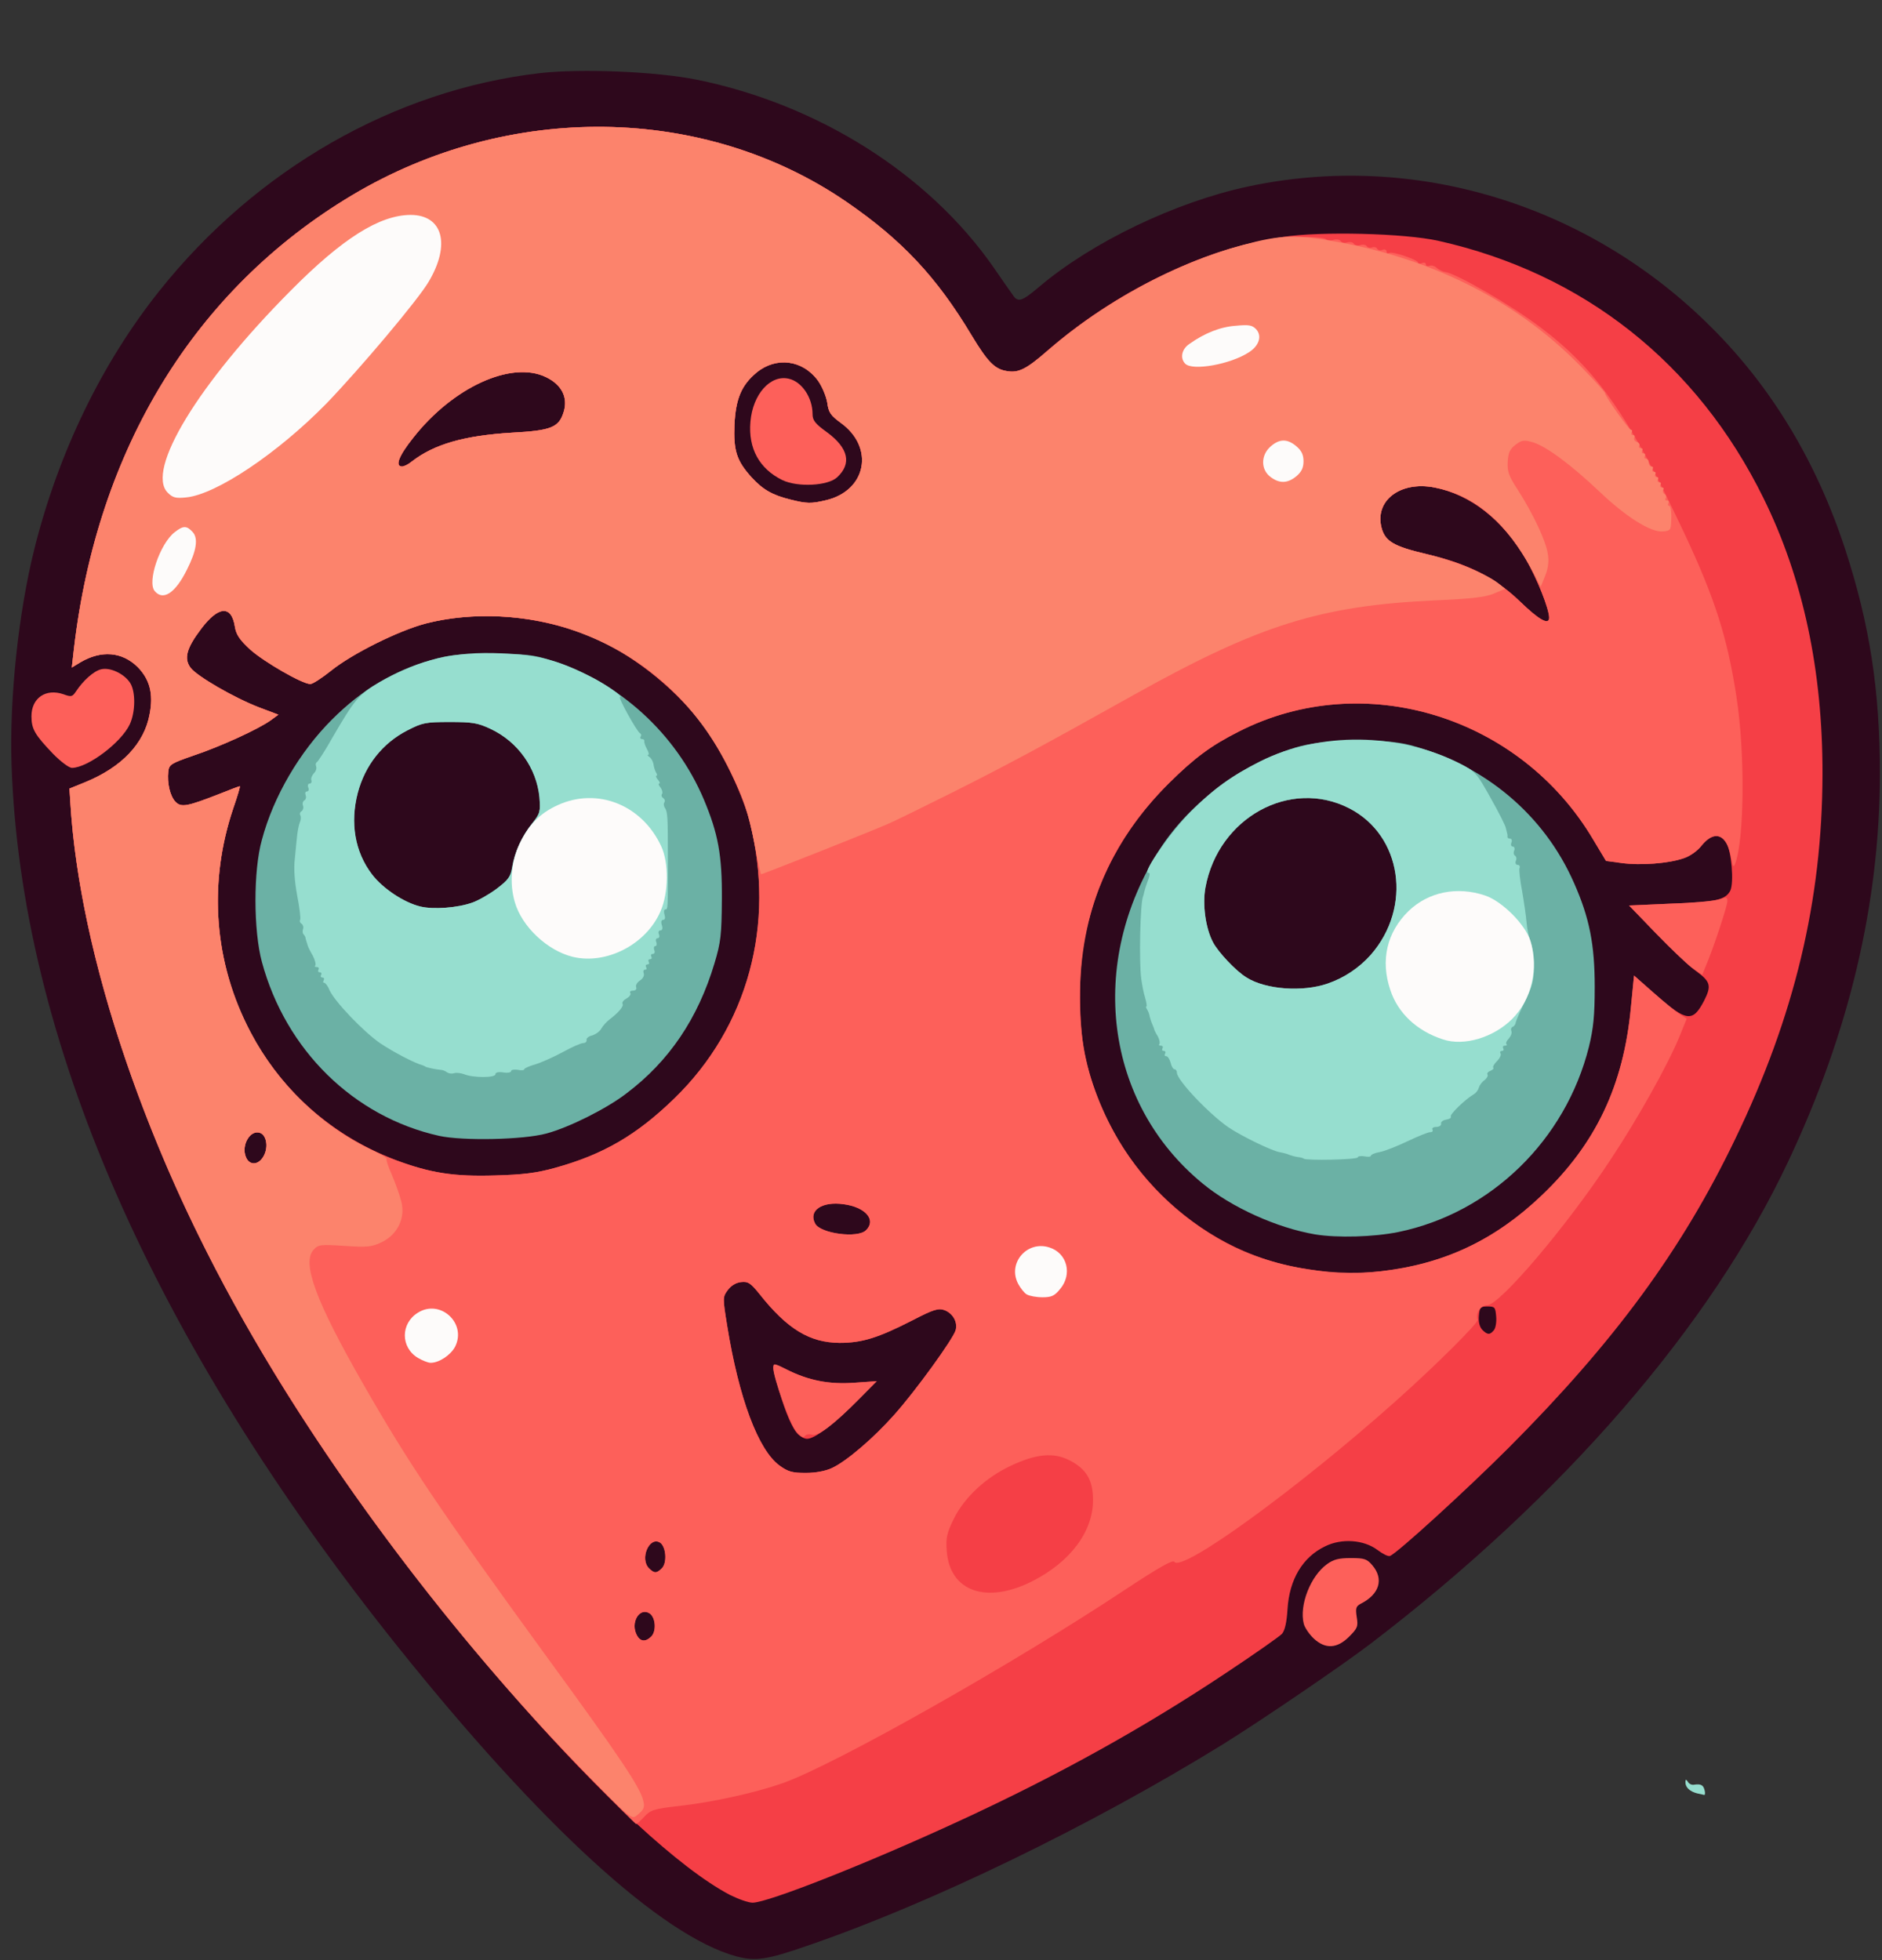
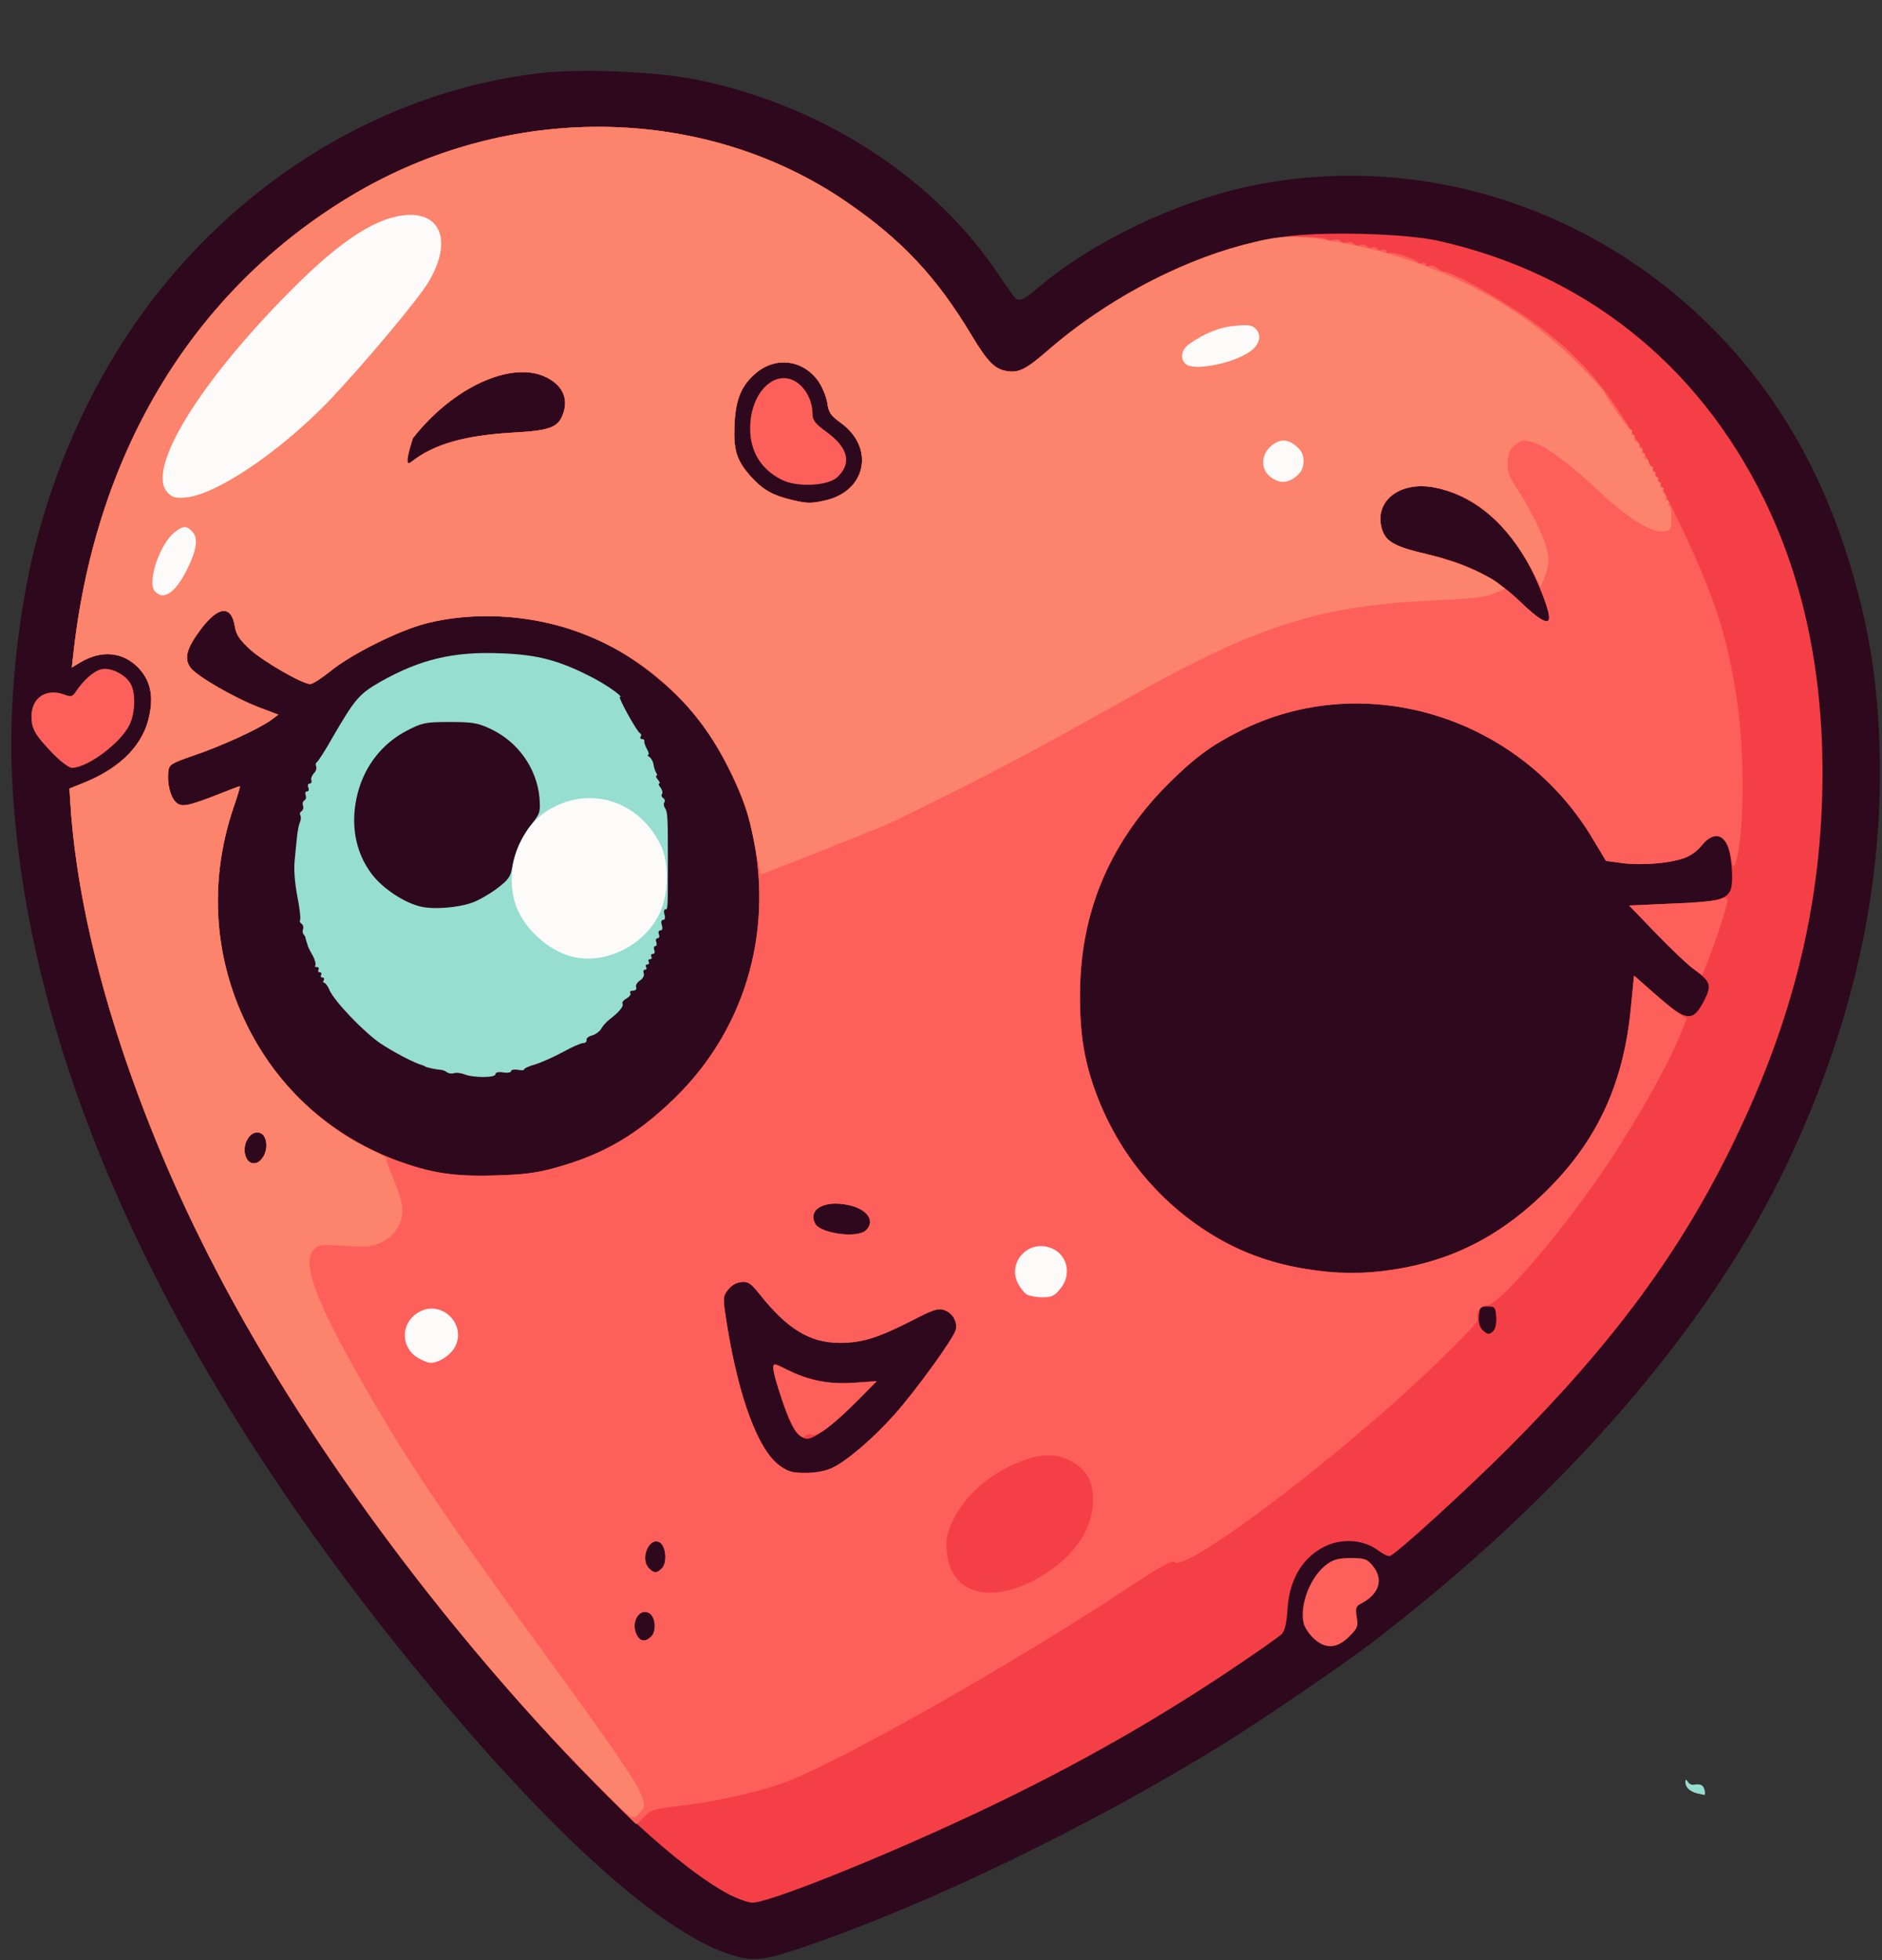
<svg xmlns="http://www.w3.org/2000/svg" version="1.1" baseProfile="tiny" id="Layer_1" x="0px" y="0px" viewBox="0 0 718 748" overflow="visible" xml:space="preserve">
  <rect x="0" y="0" width="718" height="748" fill="#333333" stroke="none" />
  <path fill="#2E081C" d="M281,746.5c-28.5-7.7-74.7-50-129.5-118.5C58.2,511.3,7.8,396.1,4.4,291.5c-0.8-25.1,2.6-57.5,8.7-82  c9.2-36.8,25.7-70.9,47.7-98.5c37-46.5,89.8-76.7,145.2-83.1c15.9-1.8,44.3-0.6,59.8,2.5c46.3,9.4,88.3,35.9,113.1,71.4  c3.3,4.8,6.7,9.7,7.6,10.9c1.9,2.8,3.4,2.3,10-3.3c20.2-17.1,52-32.3,79.5-38.2c63.4-13.6,130,6.7,177,53.8  c22.9,22.8,40,51.2,50.9,84.4c9.4,28.8,13.3,53.9,13.3,86.1c-0.1,49.2-11.7,98.3-34.9,147.5c-29.6,63-85.9,128-159.3,184.1  c-10.7,8.2-42,29.5-56.5,38.5c-50.4,31.1-111.4,60.7-158.7,76.9C292.5,747.8,288.2,748.4,281,746.5z" />
  <path fill="#F53F46" d="M278.4,723C239.9,702.7,159.2,611.3,109,531c-47.9-76.6-78.3-159.8-82.2-225.3l-0.3-4.8l5.9-2.4  c14-5.7,22.7-14.8,24.7-26.1c1.5-7.7,0-13.2-4.6-17.9c-5.9-5.8-13.8-6.5-21.8-1.8l-3.3,2l0.8-7.1c8.9-76.4,46.2-137.3,106.1-173.1  c59.8-35.7,134.3-34.7,188.6,2.5c21.1,14.5,34.4,28.6,47.8,51c6.1,10.1,8.8,12.9,13.5,13.6c4.3,0.7,7.5-0.8,14.8-7.3  c26.3-23,59.7-39.2,90.5-43.9c14.3-2.2,46.4-1.4,59.3,1.5c55.3,12.4,98.7,46.7,124,98.2c15.1,30.6,22.6,65.9,22.5,105.4  c-0.1,48-10.7,92.3-33.3,139.1c-20.4,42.5-46.2,77.5-86.5,117.9c-15.9,15.9-42.5,40.2-45.2,41.2c-0.7,0.3-2.8-0.8-4.8-2.3  c-5.2-3.9-13.6-4.5-19.9-1.4c-8.6,4.1-13.7,12.6-14.4,24c-0.3,5-1,8.1-2.1,9.4c-0.9,1-10.6,7.8-21.6,15.1  c-31.4,20.9-64.2,39.1-101.5,56.3c-34.6,16-73,31.2-78.9,31.2C285.5,726,281.6,724.6,278.4,723z M248.5,624.4c2-2.1,1.6-7.3-0.7-8.8  c-3.9-2.4-7.4,3.6-4.8,8.4C244.3,626.4,246.3,626.6,248.5,624.4L248.5,624.4z M252.5,598.4c2.1-2.1,1.6-8.3-0.7-9.8  c-4.1-2.5-7.8,6.2-4.2,9.8C249.6,600.4,250.5,600.4,252.5,598.4z M317.5,560.1c5.5-2.6,15.7-11.3,23.6-20.2  c8-8.9,22.7-29.2,23.5-32.4c0.8-3.1-1.1-6.4-4.3-7.6c-2.3-0.8-4.1-0.3-12.2,3.9c-13.1,6.7-19.2,8.6-27.8,8.6  c-11.4-0.1-19.9-5.2-30.6-18.7c-3.3-4.1-4.3-4.8-6.9-4.5c-2,0.2-3.8,1.3-5.1,3c-2,2.7-2,2.9-0.3,13.5c4.5,27.9,11.9,47.6,20,53.5  c3.3,2.4,4.9,2.8,10,2.8C311.2,562,315,561.3,317.5,560.1L317.5,560.1z M569.9,507.6c0.7-0.8,1.1-3.2,0.9-5.3  c-0.3-3.5-0.5-3.8-3.3-3.8c-2.7,0-3,0.3-3.3,3.6c-0.2,2.4,0.3,4.2,1.3,5.3C567.5,509.4,568.4,509.4,569.9,507.6L569.9,507.6z   M527.5,485c23.5-2.7,43-12,60.7-28.9c20.6-19.6,31.2-41.9,34-71.7l1.2-12.1l8.4,7.4c11.7,10.2,14,10.4,18.3,2.2  c2.9-5.7,2.5-7.3-2.8-11.2c-2.7-1.9-9.5-8.4-15.3-14.4l-10.5-10.8l16-0.7c17.1-0.6,20.7-1.4,22.6-4.9c1.5-3,0.5-15.3-1.6-18.5  c-2.3-3.5-5.7-3.1-9.2,1.1c-1.6,2.1-4.5,4.2-7,5c-5.8,2-16.5,2.8-23.7,1.8l-5.9-0.8l-4.8-8c-27.9-47.3-87.6-65.6-135.2-41.4  c-10.7,5.4-16.9,10-26.8,19.8c-17.4,17.3-28.4,38-32.4,61c-2.1,11.8-1.9,31.5,0.4,42.6c8.5,41.3,42.6,74.8,82.6,81.4  C510.5,486.2,515.4,486.3,527.5,485z M330.4,469.4c4-3.9-0.2-8.8-8.5-9.9c-8.3-1.2-13.6,2.4-10.9,7.4  C313,470.7,327.3,472.6,330.4,469.4z M211.8,445.6c18.4-5.1,31.1-12.5,45.5-26.5c28-27.2,38.7-66.5,28.7-105.6  c-2.3-9.3-9.1-23.9-15.7-33.7c-8.6-13.1-24.1-26.6-38.8-34c-20.9-10.6-47.1-13.5-69-7.9c-10.4,2.7-28.3,11.6-36.3,18.1  c-3.4,2.7-6.9,5-7.8,5c-3.1,0-17.6-8.4-22.9-13.1c-4.1-3.8-5.4-5.7-5.9-8.8c-1.3-8.3-6.3-7.9-12.9,0.9c-5.6,7.4-6.6,11.3-4,14.8  c2.4,3.2,16.5,11.4,26.1,15.1l7.4,2.8l-3,2.2c-4.8,3.4-19.2,10-29.4,13.4c-8.6,3-9.3,3.4-9.6,6.1c-0.5,4.4,0.7,9.5,2.8,11.6  c2.2,2.2,4.5,1.7,16.8-3.1c4-1.6,7.4-2.9,7.7-2.9c0.2,0-0.9,3.8-2.5,8.4c-18.7,55.3,8.6,114.2,62.1,134.3  c13.2,4.9,22.1,6.3,37.9,5.8C199.5,448.2,204.6,447.6,211.8,445.6L211.8,445.6z M100.8,440.7c1.6-3.3,0.8-7.5-1.5-8.4  c-3.8-1.5-7.5,4.8-5.4,9.4C95.4,445,99,444.5,100.8,440.7z M591,235.7c0-3.4-4.6-14.9-8.8-22.2c-8.9-15.2-21.1-24.8-35-27.5  c-13.1-2.5-22.9,5.1-20.1,15.5c1.4,5.1,4.7,7,17.1,9.9c16,3.8,26.1,8.9,35.7,18.1C587.1,236.5,591,238.7,591,235.7z M315,190.9  c15.6-3.6,18.8-20.2,5.7-29.6c-3.8-2.8-4.6-3.9-5.1-7.7c-0.4-2.4-2-6.2-3.5-8.3c-5.8-8-15.9-9.3-23.4-3.2c-5.8,4.8-8,10-8.5,19.9  c-0.4,9.9,0.8,13.8,6.5,20.1c4.3,4.7,7.9,6.8,14.8,8.5C307.8,192.2,309.5,192.2,315,190.9z M157.1,176.1c8.5-6.6,20-9.9,38.1-11  c15.2-0.8,18.1-2,19.9-8.1c1.6-5.4-0.8-10.2-6.8-13.1c-13.2-6.4-35.6,3.9-50.7,23.2c-5.5,6.9-7,10.9-4.2,10.9  C154.1,178,155.8,177.2,157.1,176.1L157.1,176.1z" />
  <path fill="#F53F46" d="M304.5,547.3c-2.2-2.1-4.8-8.2-7.4-17.1c-3.1-10.4-3-10.7,2.9-7.7c8.5,4.3,16.4,5.8,26,5.1l8.5-0.6l-8,8  c-8.5,8.6-15.7,14-18.6,14C306.9,549,305.4,548.2,304.5,547.3z" />
  <path fill="#FD605A" d="M225.3,678.6C156.4,608,97,522.4,64.2,446.5c-21.7-50.3-35-100.1-37.4-140.8l-0.3-4.8l5.9-2.4  c14-5.7,22.7-14.8,24.7-26.1c1.5-7.7,0-13.2-4.6-17.9c-5.9-5.8-13.8-6.5-21.8-1.8l-3.3,2l0.8-7.1c8.9-76.4,46.2-137.3,106.1-173.1  c59.8-35.7,134.3-34.7,188.6,2.5c21.1,14.5,34.4,28.6,47.8,51c6.1,10.1,8.8,12.9,13.5,13.6c4.4,0.8,7.4-0.8,15.5-7.8  C428,109.2,467,91.3,494,90.5c5.9-0.2,11,0.1,11.7,0.7c0.7,0.5,2.1,0.7,3.2,0.3c1-0.3,2.2-0.1,2.6,0.5s1.5,0.8,2.5,0.5  s2.1-0.1,2.5,0.5s1.5,0.8,2.5,0.5s2.1-0.1,2.4,0.4c0.4,0.6,1.3,0.8,2,0.5c0.8-0.3,1.7-0.1,2,0.5c0.4,0.6,1.3,0.8,2.1,0.4  c0.8-0.3,1.5,0,1.5,0.7c0,0.6,0.4,0.8,1,0.5c1.1-0.7,11,2.6,11,3.7c0,0.4,0.7,0.5,1.5,0.2c0.8-0.4,1.5-0.1,1.5,0.5s0.6,0.8,1.4,0.5  c0.7-0.3,2,0.1,2.7,0.8c0.8,0.7,2.3,1.5,3.4,1.6c4.7,0.9,25,12.6,36.2,21.1c21.5,16.2,33.8,33.8,54.8,78.4  c11.8,25.1,16.5,39.9,20,62.7c3.3,21.4,3,54.2-0.5,63.5c-0.6,1.6-0.9,1.3-1.5-2c-1.6-9.1-6.2-11.1-11.2-5c-1.6,2.1-4.5,4.2-7,5  c-5.8,2-16.5,2.8-23.7,1.8l-5.9-0.8l-4.8-8c-27.9-47.3-87.6-65.6-135.2-41.4c-10.7,5.4-16.9,10-26.8,19.8  c-22.9,22.8-33.9,49.4-33.9,82c0,15.5,2.3,27.1,7.8,40.3c9.5,22.7,25.2,40.3,46.7,52.4c16.8,9.3,39.7,13.7,60,11.5  c24.4-2.8,43.7-11.8,61.7-29c20.6-19.6,31.2-41.9,34-71.7l1.2-12.2l7.6,6.7c4.1,3.6,8.6,7.3,10,8.2l2.5,1.6l-2.8,6.9  c-4.4,10.7-16,31.5-26.4,47.1c-16.8,25.5-42.2,55.3-46.9,55.3c-2.5,0-4.6,3.2-3.7,5.6c0.4,1.1-15.6,17.1-31.2,31  c-37.3,33.3-81.9,65.7-84.5,61.3c-0.6-0.8-5.9,2.2-18.2,10.3c-43.2,28.7-111.4,67.2-131.2,74.2c-10.6,3.7-26.8,7.3-39.6,8.7  c-9.5,1.1-10.8,1.5-13.2,4.1c-1.4,1.5-2.8,2.8-3.1,2.8C242.5,696,234.6,688.2,225.3,678.6L225.3,678.6z M248.5,624.4  c2-2.1,1.6-7.3-0.7-8.8c-3.9-2.4-7.4,3.6-4.8,8.4C244.3,626.4,246.3,626.6,248.5,624.4L248.5,624.4z M393.9,603.3  c14.4-7.3,23.1-18.9,23.1-30.9c0-7.6-2.5-11.9-9-15.2c-6-3.1-12.7-2.5-22.4,2.1c-9.6,4.5-17.7,12.1-21.7,20.2  c-2.7,5.5-3.1,7.3-2.7,12.3C362.3,607.3,376.4,612.2,393.9,603.3L393.9,603.3z M252.5,598.4c2.1-2.1,1.6-8.3-0.7-9.8  c-4.1-2.5-7.8,6.2-4.2,9.8C249.6,600.4,250.5,600.4,252.5,598.4z M317.5,560.1c5.5-2.6,15.7-11.3,23.6-20.2  c8-8.9,22.7-29.2,23.5-32.4c0.8-3.1-1.1-6.4-4.3-7.6c-2.3-0.8-4.1-0.3-12.2,3.9c-13.1,6.7-19.2,8.6-27.8,8.6  c-11.4-0.1-19.9-5.2-30.6-18.7c-3.3-4.1-4.3-4.8-6.9-4.5c-2,0.2-3.8,1.3-5.1,3c-2,2.7-2,2.9-0.3,13.5c4.5,27.9,11.9,47.6,20,53.5  c3.3,2.4,4.9,2.8,10,2.8C311.2,562,315,561.3,317.5,560.1L317.5,560.1z M330.4,469.4c4-3.9-0.2-8.8-8.5-9.9  c-8.3-1.2-13.6,2.4-10.9,7.4C313,470.7,327.3,472.6,330.4,469.4z M211.8,445.6c18.4-5.1,31.1-12.5,45.5-26.5  c28-27.2,38.7-66.5,28.7-105.6c-2.3-9.3-9.1-23.9-15.7-33.7c-8.6-13.1-24.1-26.6-38.8-34c-20.9-10.6-47.1-13.5-69-7.9  c-10.4,2.7-28.3,11.6-36.3,18.1c-3.4,2.7-6.9,5-7.8,5c-3.1,0-17.6-8.4-22.9-13.1c-4.1-3.8-5.4-5.7-5.9-8.8  c-1.3-8.3-6.3-7.9-12.9,0.9c-5.6,7.4-6.6,11.3-4,14.8c2.4,3.2,16.5,11.4,26.1,15.1l7.4,2.8l-3,2.2c-4.8,3.4-19.2,10-29.4,13.4  c-8.6,3-9.3,3.4-9.6,6.1c-0.5,4.4,0.7,9.5,2.8,11.6c2.2,2.2,4.5,1.7,16.8-3.1c4-1.6,7.4-2.9,7.7-2.9c0.2,0-0.9,3.8-2.5,8.4  c-18.7,55.3,8.6,114.2,62.1,134.3c13.2,4.9,22.1,6.3,37.9,5.8C199.5,448.2,204.6,447.6,211.8,445.6L211.8,445.6z M100.8,440.7  c1.6-3.3,0.8-7.5-1.5-8.4c-3.8-1.5-7.5,4.8-5.4,9.4C95.4,445,99,444.5,100.8,440.7z M591,235.7c0-3.4-4.6-14.9-8.8-22.2  c-8.9-15.2-21.1-24.8-35-27.5c-13.1-2.5-22.9,5.1-20.1,15.5c1.4,5.1,4.7,7,17.1,9.9c16,3.8,26.1,8.9,35.7,18.1  C587.1,236.5,591,238.7,591,235.7z M315,190.9c15.6-3.6,18.8-20.2,5.7-29.6c-3.8-2.8-4.6-3.9-5.1-7.7c-0.4-2.4-2-6.2-3.5-8.3  c-5.8-8-15.9-9.3-23.4-3.2c-5.8,4.8-8,10-8.5,19.9c-0.4,9.9,0.8,13.8,6.5,20.1c4.3,4.7,7.9,6.8,14.8,8.5  C307.8,192.2,309.5,192.2,315,190.9z M157.1,176.1c8.5-6.6,20-9.9,38.1-11c15.2-0.8,18.1-2,19.9-8.1c1.6-5.4-0.8-10.2-6.8-13.1  c-13.2-6.4-35.6,3.9-50.7,23.2c-5.5,6.9-7,10.9-4.2,10.9C154.1,178,155.8,177.2,157.1,176.1L157.1,176.1z" />
  <path fill="#FD605A" d="M303.8,546.2c-2.4-2.9-8.8-20.5-8.8-24.3c0-1.8,0.3-1.8,5,0.6c8.5,4.3,16.4,5.8,26,5.1l8.5-0.6l-6.5,6.6  c-9.8,9.9-15.9,14.6-18.2,13.8c-1.2-0.3-2.4-0.1-2.8,0.6C306.5,548.8,305.5,548.2,303.8,546.2L303.8,546.2z" />
  <path fill="#FD605A" d="M298.5,183.2c-8.8-4.3-13.1-12.1-12.2-22.3c0.9-10.5,7.6-18,14.6-16.4c5,1.1,9.1,7.2,9.1,13.5  c0,2.4,1,3.7,5.6,7c8.1,6,9.4,11.9,3.8,17.1C315.9,185.4,304.4,186,298.5,183.2L298.5,183.2z" />
  <path fill="#FD605A" d="M501.2,625.2c-1.7-1.6-3.4-4.1-3.8-5.6c-1.8-7.1,2.6-18.3,8.9-22.8c2.5-1.8,4.5-2.3,9-2.3  c5.2,0,6.2,0.3,8.3,2.8c4.4,5.2,2.7,11-4.4,14.6c-1.9,1-2.1,1.7-1.6,5.1c0.6,3.6,0.3,4.3-2.9,7.5  C510.1,629.1,505.6,629.3,501.2,625.2z" />
  <path fill="#FD605A" d="M645.4,369.2c-2.1-1.6-8.4-7.6-13.9-13.3l-10-10.4l16-0.7c8.8-0.3,17.2-1.1,18.8-1.7  c2.4-0.9,2.7-0.8,2.7,0.8c0,1.8-5.4,18.2-8.3,24.9l-1.3,3.2L645.4,369.2z" />
  <path fill="#FD605A" d="M20.4,287.8c-7.1-7.4-8.4-9.6-8.4-14.5c0-7,5.5-10.7,12.2-8.4c3,1.1,3.4,1,4.8-1.1c2.7-4.1,6.7-7.7,9.5-8.4  c3.4-0.9,8.8,1.6,11.1,5.1c2.2,3.3,2.1,11.2-0.1,15.9c-3.3,7-16,16.5-22,16.6C26.3,293,23.3,290.7,20.4,287.8z" />
-   <path fill="#6BB1A5" d="M501.7,471c-14.6-2.5-31.9-10.3-43-19.5c-37.3-30.7-44-84.1-16.2-127.5c11.5-18,32.7-33.6,53.3-39.2  c10.4-2.8,32.5-3.1,42.2-0.5c28.5,7.6,51.1,26.6,62.5,52.6c5.9,13.3,7.9,23.5,7.9,39.6c0,11.1-0.5,15.9-2.2,22.9  c-8.9,35.6-37.4,63.4-72.7,70.7C524.1,472,510.3,472.4,501.7,471L501.7,471z M506.5,375.3c6.4-2.2,12-6,16.4-10.9  c16-18.2,12-45.7-8.2-56c-22.5-11.5-49.9,3.6-54.8,30.2c-1.2,6.4,0,15.4,2.8,20.8c2,3.9,8.9,11.2,12.9,13.6  C482.9,377.6,497,378.6,506.5,375.3z" />
-   <path fill="#6BB1A5" d="M167.5,433.4c-32.6-7.3-58.5-32.7-67.6-66.4c-3.2-11.9-3.3-34.7,0-46.5c4.4-16.6,14.4-33.6,26.7-45.9  c11.5-11.5,23.4-18.6,38.1-22.8c6.5-1.9,10.2-2.3,22.8-2.3c13,0,16,0.3,22.5,2.4c26.1,8.1,47.9,28,58.5,53.1c5.5,13.1,7,21.3,6.9,38  c-0.1,13.8-0.4,16.5-2.8,24.5c-6.3,21.1-17.3,37.4-33.6,49.7c-7.5,5.8-21.9,13-30.5,15.3C199.8,434.9,176.6,435.4,167.5,433.4z   M180.2,344.4c2.3-0.8,6.5-3.2,9.3-5.3c4.5-3.4,5.3-4.6,5.9-8.2c0.9-5.7,3.8-12,7.7-16.8c3-3.8,3.1-4.4,2.7-9.9  c-1.1-11.1-8.2-21.2-18.7-26.1c-4.9-2.3-6.9-2.6-15.6-2.6c-9.3,0-10.4,0.3-16.1,3.2c-9.5,4.9-16.1,13.3-18.9,23.8  c-3,11.5-1.1,22.6,5.4,31.1c4.1,5.4,12.2,10.8,18.5,12.3C165.4,347.1,174.6,346.4,180.2,344.4L180.2,344.4z" />
-   <path fill="#FC836C" d="M224.7,677.9c-47.6-48.4-94.1-109.2-128-167.4c-40.3-69-66.4-145.5-69.9-204.8l-0.3-4.8l5.9-2.4  c14-5.7,22.7-14.8,24.7-26.1c1.5-7.7,0-13.2-4.6-17.9c-5.9-5.8-13.8-6.5-21.8-1.8l-3.3,2l0.8-7.1c8.9-76.4,46.2-137.3,106.1-173.1  c59.8-35.7,134.3-34.7,188.6,2.5c21.1,14.5,34.4,28.6,47.8,51c6.1,10.1,8.8,12.9,13.5,13.6c4.4,0.8,7.4-0.8,15.5-7.8  c21.2-18.5,48.8-33.4,74.4-40.3c14.8-4,20.3-4.1,36.6-1.1c37.9,6.9,70.3,23.9,94.3,49.4c4.1,4.2,7.3,7.9,7.3,8.2  c0,1.1,9.1,14,9.9,14c0.5,0,0.6,0.5,0.3,1c-0.3,0.6-0.1,1,0.5,1s0.8,0.5,0.5,1c-0.3,0.6,0.1,1.3,0.9,1.6c0.9,0.3,1.3,1,1,1.5  s0,0.9,0.6,0.9s0.8,0.5,0.5,1c-0.3,0.6-0.1,1,0.5,1s0.8,0.5,0.5,1c-0.3,0.6-0.1,1,0.4,1c0.6,0,1.1,0.7,1.1,1.5s0.5,1.5,1.1,1.5  c0.5,0,0.7,0.5,0.4,1c-0.3,0.6-0.1,1,0.5,1s0.8,0.5,0.5,1c-0.3,0.6-0.1,1,0.5,1s0.8,0.5,0.5,1s-0.1,1,0.5,1s0.8,0.4,0.5,1  c-0.3,0.5-0.1,1,0.5,1s0.9,0.4,0.5,0.9c-0.3,0.5-0.1,1.2,0.5,1.6c0.6,0.4,0.8,1.1,0.5,1.6c-0.4,0.5-0.1,0.9,0.5,0.9s0.8,0.4,0.5,1  c-0.3,0.5-0.2,1,0.3,1s0.9,2.1,0.8,4.8c-0.1,4.5-0.2,4.7-3.2,5c-4.6,0.4-14-5.5-24.3-15.3c-10.9-10.3-20.1-17.1-25.2-18.7  c-3.5-1-4.3-0.9-6.7,0.9c-2.1,1.6-2.8,3-3,6.4c-0.2,3.8,0.3,5.4,3.9,10.9c5.7,8.9,10.7,19.4,11.4,24.4c0.5,2.8,0.1,5.5-1,8.3  l-1.7,4.2l-2.7-5.2c-10.2-19.3-22.3-29.7-37.9-32.7c-13.1-2.5-22.9,5.1-20.1,15.5c1.4,5.1,4.7,7,16.9,9.9  c10.8,2.5,23.2,7.6,27.9,11.4l2.3,1.9l-4.3,1.8c-3.3,1.4-8.8,2-22.6,2.6c-43.3,2-66.8,9.3-114.3,35.8c-35.9,20.1-49,27.1-69.7,37.5  c-11.4,5.7-22.6,11.2-24.8,12.1c-7.1,3.1-48,19.3-48.2,19.1c-0.1-0.1-1.2-5-2.3-10.8c-2.4-12.6-4.5-18.8-9.5-28.8  c-13-26-32.8-43.9-59.2-53.3c-17.3-6.3-39.3-7.3-56.8-2.8c-10.4,2.7-28.3,11.6-36.3,18.1c-3.4,2.7-6.9,5-7.8,5  c-3.1,0-17.6-8.4-22.9-13.1c-4.1-3.8-5.4-5.7-5.9-8.8c-1.3-8.3-6.3-7.9-12.9,0.9c-5.6,7.4-6.6,11.3-4,14.8  c2.4,3.2,16.5,11.4,26.1,15.1l7.4,2.8l-3,2.2c-4.8,3.4-19.2,10-29.4,13.4c-8.6,3-9.3,3.4-9.6,6.1c-0.5,4.4,0.7,9.5,2.8,11.6  c2.2,2.2,4.5,1.7,16.8-3.1c4-1.6,7.4-2.9,7.7-2.9c0.2,0-0.9,3.8-2.5,8.4c-9.7,28.8-7.4,58.9,6.7,85.6c10.3,19.6,26.9,35.8,46.1,44.8  c3.4,1.6,5.9,3.1,5.7,3.4c-0.3,0.3,0.6,3,2,6.1c1.3,3.1,3,7.7,3.6,10.2c1.6,6.3-1.4,12.5-7.5,15.5c-3.8,1.8-5.4,2-14.2,1.4  c-9.2-0.6-10-0.5-11.8,1.5c-4.5,5,0.8,19.5,18.9,51.1c17.5,30.6,29.3,48.1,70.3,104.5c27.8,38.1,35.5,49.6,36.6,54.6  c0.7,2.6,0.2,3.5-2.7,5.8C241,694.3,239.6,693,224.7,677.9L224.7,677.9z M100.8,440.7c1.6-3.3,0.8-7.5-1.5-8.4  c-3.8-1.5-7.5,4.8-5.4,9.4C95.4,445,99,444.5,100.8,440.7z M315,190.9c15.6-3.6,18.8-20.2,5.7-29.6c-3.8-2.8-4.6-3.9-5.1-7.7  c-0.4-2.4-2-6.2-3.5-8.3c-5.8-8-15.9-9.3-23.4-3.2c-5.8,4.8-8,10-8.5,19.9c-0.4,9.9,0.8,13.8,6.5,20.1c4.3,4.7,7.9,6.8,14.8,8.5  C307.8,192.2,309.5,192.2,315,190.9z M157.1,176.1c8.5-6.6,20-9.9,38.1-11c15.2-0.8,18.1-2,19.9-8.1c1.6-5.4-0.8-10.2-6.8-13.1  c-13.2-6.4-35.6,3.9-50.7,23.2c-5.5,6.9-7,10.9-4.2,10.9C154.1,178,155.8,177.2,157.1,176.1L157.1,176.1z" />
+   <path fill="#FC836C" d="M224.7,677.9c-47.6-48.4-94.1-109.2-128-167.4c-40.3-69-66.4-145.5-69.9-204.8l-0.3-4.8l5.9-2.4  c14-5.7,22.7-14.8,24.7-26.1c1.5-7.7,0-13.2-4.6-17.9c-5.9-5.8-13.8-6.5-21.8-1.8l-3.3,2l0.8-7.1c8.9-76.4,46.2-137.3,106.1-173.1  c59.8-35.7,134.3-34.7,188.6,2.5c21.1,14.5,34.4,28.6,47.8,51c6.1,10.1,8.8,12.9,13.5,13.6c4.4,0.8,7.4-0.8,15.5-7.8  c21.2-18.5,48.8-33.4,74.4-40.3c14.8-4,20.3-4.1,36.6-1.1c37.9,6.9,70.3,23.9,94.3,49.4c4.1,4.2,7.3,7.9,7.3,8.2  c0,1.1,9.1,14,9.9,14c0.5,0,0.6,0.5,0.3,1c-0.3,0.6-0.1,1,0.5,1s0.8,0.5,0.5,1c-0.3,0.6,0.1,1.3,0.9,1.6c0.9,0.3,1.3,1,1,1.5  s0,0.9,0.6,0.9s0.8,0.5,0.5,1c-0.3,0.6-0.1,1,0.5,1s0.8,0.5,0.5,1c-0.3,0.6-0.1,1,0.4,1c0.6,0,1.1,0.7,1.1,1.5s0.5,1.5,1.1,1.5  c0.5,0,0.7,0.5,0.4,1c-0.3,0.6-0.1,1,0.5,1s0.8,0.5,0.5,1c-0.3,0.6-0.1,1,0.5,1s0.8,0.5,0.5,1s-0.1,1,0.5,1s0.8,0.4,0.5,1  c-0.3,0.5-0.1,1,0.5,1s0.9,0.4,0.5,0.9c-0.3,0.5-0.1,1.2,0.5,1.6c0.6,0.4,0.8,1.1,0.5,1.6c-0.4,0.5-0.1,0.9,0.5,0.9s0.8,0.4,0.5,1  c-0.3,0.5-0.2,1,0.3,1s0.9,2.1,0.8,4.8c-0.1,4.5-0.2,4.7-3.2,5c-4.6,0.4-14-5.5-24.3-15.3c-10.9-10.3-20.1-17.1-25.2-18.7  c-3.5-1-4.3-0.9-6.7,0.9c-2.1,1.6-2.8,3-3,6.4c-0.2,3.8,0.3,5.4,3.9,10.9c5.7,8.9,10.7,19.4,11.4,24.4c0.5,2.8,0.1,5.5-1,8.3  l-1.7,4.2l-2.7-5.2c-10.2-19.3-22.3-29.7-37.9-32.7c-13.1-2.5-22.9,5.1-20.1,15.5c1.4,5.1,4.7,7,16.9,9.9  c10.8,2.5,23.2,7.6,27.9,11.4l2.3,1.9l-4.3,1.8c-3.3,1.4-8.8,2-22.6,2.6c-43.3,2-66.8,9.3-114.3,35.8c-35.9,20.1-49,27.1-69.7,37.5  c-11.4,5.7-22.6,11.2-24.8,12.1c-7.1,3.1-48,19.3-48.2,19.1c-0.1-0.1-1.2-5-2.3-10.8c-2.4-12.6-4.5-18.8-9.5-28.8  c-13-26-32.8-43.9-59.2-53.3c-17.3-6.3-39.3-7.3-56.8-2.8c-10.4,2.7-28.3,11.6-36.3,18.1c-3.4,2.7-6.9,5-7.8,5  c-3.1,0-17.6-8.4-22.9-13.1c-4.1-3.8-5.4-5.7-5.9-8.8c-1.3-8.3-6.3-7.9-12.9,0.9c-5.6,7.4-6.6,11.3-4,14.8  c2.4,3.2,16.5,11.4,26.1,15.1l7.4,2.8l-3,2.2c-4.8,3.4-19.2,10-29.4,13.4c-8.6,3-9.3,3.4-9.6,6.1c-0.5,4.4,0.7,9.5,2.8,11.6  c2.2,2.2,4.5,1.7,16.8-3.1c4-1.6,7.4-2.9,7.7-2.9c0.2,0-0.9,3.8-2.5,8.4c-9.7,28.8-7.4,58.9,6.7,85.6c10.3,19.6,26.9,35.8,46.1,44.8  c3.4,1.6,5.9,3.1,5.7,3.4c-0.3,0.3,0.6,3,2,6.1c1.3,3.1,3,7.7,3.6,10.2c1.6,6.3-1.4,12.5-7.5,15.5c-3.8,1.8-5.4,2-14.2,1.4  c-9.2-0.6-10-0.5-11.8,1.5c-4.5,5,0.8,19.5,18.9,51.1c17.5,30.6,29.3,48.1,70.3,104.5c27.8,38.1,35.5,49.6,36.6,54.6  c0.7,2.6,0.2,3.5-2.7,5.8C241,694.3,239.6,693,224.7,677.9L224.7,677.9z M100.8,440.7c1.6-3.3,0.8-7.5-1.5-8.4  c-3.8-1.5-7.5,4.8-5.4,9.4C95.4,445,99,444.5,100.8,440.7z M315,190.9c15.6-3.6,18.8-20.2,5.7-29.6c-3.8-2.8-4.6-3.9-5.1-7.7  c-0.4-2.4-2-6.2-3.5-8.3c-5.8-8-15.9-9.3-23.4-3.2c-5.8,4.8-8,10-8.5,19.9c-0.4,9.9,0.8,13.8,6.5,20.1c4.3,4.7,7.9,6.8,14.8,8.5  C307.8,192.2,309.5,192.2,315,190.9z M157.1,176.1c8.5-6.6,20-9.9,38.1-11c15.2-0.8,18.1-2,19.9-8.1c1.6-5.4-0.8-10.2-6.8-13.1  c-13.2-6.4-35.6,3.9-50.7,23.2C154.1,178,155.8,177.2,157.1,176.1L157.1,176.1z" />
  <path fill="#96DECF" d="M647.5,684.3c-2.8-0.7-4.5-2.3-4.5-4.2c0-1.2,0.2-1.3,0.9-0.3c0.4,0.8,1.4,1.3,2.2,1.2c2.7-0.4,3.7,0,4.2,2  c0.3,1.1,0.2,1.9-0.1,1.9C649.8,684.8,648.6,684.5,647.5,684.3L647.5,684.3z" />
-   <path fill="#96DECF" d="M497.4,442.1c-0.2-0.2-1.2-0.5-2.2-0.6c-0.9-0.1-2.4-0.5-3.2-0.8c-0.8-0.4-2.4-0.8-3.5-1  c-3-0.4-14.9-6.2-19.9-9.6c-7.5-5.2-19.6-18-19.6-20.8c0-0.7-0.4-1.3-0.9-1.3s-1.2-1.1-1.5-2.5c-0.4-1.4-1.1-2.5-1.7-2.5  s-0.7-0.4-0.4-1c0.3-0.5,0.1-1-0.5-1s-0.8-0.4-0.5-1c0.3-0.5,0.1-1-0.6-1s-0.9-0.3-0.6-0.6c0.3-0.4,0.1-1.6-0.5-2.8  c-0.7-1.1-1.3-2.3-1.4-2.6c0-0.3-0.4-1.3-0.8-2.2c-0.4-0.9-0.8-2.2-1-3c-0.1-0.7-0.5-1.9-0.9-2.5c-0.5-0.7-0.6-1.3-0.3-1.3  c0.2,0,0-1.5-0.5-3.2c-0.6-1.8-1.2-5.1-1.5-7.3c-0.9-6.5-0.4-29,0.7-31.5c0.1-0.3,0.3-0.9,0.4-1.5c0.1-0.5,0.5-1.9,0.9-3  c1.4-3.7,1.5-4.5,0.6-4.5c-2.3,0,9-16.1,16.5-23.5c8.7-8.7,15.2-13.4,26.3-19c22.7-11.4,52.9-11,76.3,0.9c5.8,3,6.3,3.6,11.6,13.1  c3.1,5.5,5.7,10.6,5.8,11.5c0.2,0.8,0.4,1.7,0.5,2s0.2,0.8,0.1,1.3c0,0.4,0.4,0.7,1,0.7s0.9,0.7,0.5,1.5c-0.3,0.8-0.1,1.5,0.5,1.5  s0.9,0.7,0.6,1.5c-0.4,0.8-0.2,1.7,0.3,2s0.7,1.2,0.3,2c-0.3,0.8,0,1.5,0.7,1.5s1,0.6,0.7,1.3c-0.2,0.6,0.2,4.6,1,8.7  c0.7,4.1,1.5,9.5,1.7,12s0.9,5.9,1.6,7.5c0.6,1.7,1.2,5.9,1.2,9.4c0,5.2-0.7,7.6-3.3,13c-1.8,3.6-3.4,7.3-3.6,8.1  c-0.1,0.8-0.6,1.6-1.2,1.8c-0.5,0.2-0.8,0.9-0.5,1.6c0.3,0.8-0.2,2-1,2.9c-0.8,0.8-1.2,1.7-0.9,2.1c0.4,0.3,0.1,0.6-0.6,0.6  c-0.7,0-0.9,0.5-0.6,1c0.3,0.6,0.1,1-0.5,1s-0.9,0.4-0.5,1c0.3,0.5-0.3,1.8-1.4,2.9c-1.1,1.1-1.7,2.2-1.4,2.5s-0.2,0.8-1.1,1.2  c-0.9,0.3-1.4,1-1.1,1.4c0.3,0.5-0.3,1.5-1.2,2.2c-1,0.7-1.9,2-2.1,2.8c-0.2,0.8-1,2-1.9,2.5c-3.5,2.1-9.3,7.8-8.8,8.5  c0.3,0.5-0.5,1-1.7,1.2c-1.3,0.2-2.2,0.9-2,1.6c0.1,0.6-0.7,1.2-1.9,1.2c-1.1,0-1.7,0.5-1.4,1c0.3,0.6,0,1-0.9,1  c-0.8,0-4.7,1.6-8.7,3.5s-8.8,3.8-10.6,4.1c-1.8,0.3-3.3,1-3.3,1.4s-1.1,0.5-2.5,0.2c-1.4-0.2-2.5,0-2.5,0.4  C518,442.5,498.2,442.9,497.4,442.1L497.4,442.1z M506.5,375.3c6.4-2.2,12-6,16.4-10.9c16-18.2,12-45.7-8.2-56  c-22.5-11.5-49.9,3.6-54.8,30.2c-1.2,6.4,0,15.4,2.8,20.8c2,3.9,8.9,11.2,12.9,13.6C482.9,377.6,497,378.6,506.5,375.3z" />
  <path fill="#96DECF" d="M177.1,409.9c-1.4-0.5-3.1-0.7-3.9-0.4c-0.8,0.3-2,0.1-2.6-0.3c-0.6-0.5-1.8-1-2.6-1  c-1.6-0.1-5.3-0.9-5.7-1.2c-0.2-0.2-0.6-0.3-1-0.5c-3.1-0.8-11.3-5.1-16.2-8.4c-6.4-4.4-17.4-15.9-19.4-20.3c-0.6-1.6-1.6-2.8-2-2.8  c-0.5,0-0.5-0.4-0.2-1c0.3-0.5,0.1-1-0.5-1s-0.8-0.4-0.5-1c0.3-0.5,0.1-1-0.5-1s-0.8-0.4-0.5-1c0.3-0.5,0.1-1-0.6-1s-1-0.3-0.6-0.6  c0.3-0.4-0.1-2.1-1-3.8c-1-1.7-1.8-3.4-1.9-3.8c-0.1-0.5-0.3-1-0.4-1.3s-0.3-0.9-0.4-1.4c0-0.5-0.4-1.2-0.8-1.6s-0.4-1.3-0.2-2  c0.3-0.7,0-1.6-0.5-2c-0.6-0.3-0.9-1-0.6-1.5c0.3-0.4-0.2-4.6-1.1-9.2c-1-5.4-1.4-10.4-0.9-14.3c0.3-3.3,0.7-7.3,0.9-9  c0.2-1.6,0.6-3.8,1-4.7c0.4-0.9,0.5-2.1,0.2-2.7c-0.4-0.5-0.1-1.3,0.5-1.6c0.5-0.4,0.8-1.3,0.5-2.1c-0.3-0.7-0.1-1.6,0.5-2  c0.6-0.3,0.8-1.2,0.5-2s-0.1-1.4,0.5-1.4s0.9-0.7,0.5-1.5c-0.3-0.8-0.1-1.5,0.5-1.5s0.9-0.6,0.7-1.2c-0.3-0.7,0.2-1.9,0.9-2.7  c0.8-0.7,1.2-1.9,0.9-2.7c-0.3-0.7-0.1-1.4,0.3-1.6s3.1-4.3,5.9-9.3c8.6-14.8,10.1-16.6,18.2-21.3c15.4-8.7,28.1-11.7,46.4-10.9  c13.5,0.5,21.4,2.6,33,8.4c6.2,3,13.8,8.3,12.1,8.3c-0.8,0,6.6,13.4,7.7,13.8c0.4,0.2,0.6,0.8,0.2,1.3c-0.3,0.5,0,0.9,0.5,0.9  c0.6,0,1,0.3,0.9,0.8c-0.1,0.4,0.3,1.7,1,3c0.7,1.2,0.9,2.2,0.5,2.2s-0.2,0.4,0.4,0.8c0.7,0.4,1.4,1.7,1.6,2.7  c0.1,1.1,0.6,2.6,1,3.3c0.5,0.6,0.5,1.2,0.1,1.2c-0.3,0-0.1,0.7,0.6,1.5c0.7,0.8,0.9,1.5,0.5,1.5s-0.2,0.7,0.5,1.5  c0.6,0.8,0.9,1.9,0.6,2.4c-0.4,0.5-0.2,1.2,0.4,1.6c0.6,0.4,0.8,1.1,0.5,1.6c-0.4,0.5-0.3,1.5,0.2,2.2c1,1.5,1.1,3.3,1.1,19.7  c0,19.4,0,19-1,19c-0.5,0-0.6,0.9-0.3,2c0.4,1.2,0.2,2-0.5,2s-0.9,0.8-0.5,2s0.2,2-0.5,2s-1,0.7-0.6,1.5c0.3,0.8,0.1,1.5-0.5,1.5  s-0.9,0.7-0.5,1.5c0.3,0.8,0.1,1.5-0.4,1.5s-0.7,0.7-0.4,1.5c0.4,0.8,0.1,1.5-0.6,1.5c-0.6,0-0.8,0.5-0.5,1c0.3,0.6,0.1,1-0.5,1  s-0.8,0.5-0.5,1c0.3,0.6,0.1,1-0.5,1s-0.8,0.5-0.5,1c0.3,0.6,0.2,1-0.4,1c-0.6,0-0.8,0.6-0.5,1.4s-0.3,2-1.4,2.7  c-1.1,0.7-1.8,1.9-1.5,2.6s-0.2,1.3-1.2,1.3c-0.9,0-1.4,0.4-1,0.9c0.3,0.6-0.4,1.5-1.5,2.1s-1.8,1.5-1.5,2c0.6,0.9-1.5,3.4-5.1,6.1  c-1,0.8-2.4,2.3-3,3.4s-2.2,2.2-3.5,2.6c-1.3,0.3-2.3,1.1-2.1,1.7c0.1,0.7-0.5,1.2-1.3,1.2s-4.3,1.5-7.7,3.4  c-3.5,1.9-8.2,4-10.5,4.7c-2.4,0.7-4.3,1.5-4.3,1.9s-1.1,0.5-2.5,0.2c-1.4-0.2-2.5,0-2.5,0.5s-1.3,0.8-3,0.5c-1.8-0.3-3,0-3,0.7  C189,411.3,180.5,411.3,177.1,409.9L177.1,409.9z M180.2,344.4c2.3-0.8,6.5-3.2,9.3-5.3c4.5-3.4,5.3-4.6,5.9-8.2  c0.9-5.7,3.8-12,7.7-16.8c3-3.8,3.1-4.4,2.7-9.9c-1.1-11.1-8.2-21.2-18.7-26.1c-4.9-2.3-6.9-2.6-15.6-2.6c-9.3,0-10.4,0.3-16.1,3.2  c-9.5,4.9-16.1,13.3-18.9,23.8c-3,11.5-1.1,22.6,5.4,31.1c4.1,5.4,12.2,10.8,18.5,12.3C165.4,347.1,174.6,346.4,180.2,344.4  L180.2,344.4z" />
  <path fill="#FDFBFA" d="M159.4,518.1c-6.6-4-6.6-13.1,0-17.2c8.5-5.4,18.8,4,14.2,13c-1.7,3.2-6.1,6.1-9.3,6.1  C163.3,520,161.1,519.1,159.4,518.1L159.4,518.1z" />
  <path fill="#FDFBFA" d="M391.7,493.9c-0.9-0.5-2.4-2.4-3.3-4.1c-4.1-7.9,3.5-16.6,12-13.8c6.8,2.2,8.8,10.3,4,15.9  c-2.1,2.6-3.3,3.1-6.7,3.1C395.4,495,392.7,494.5,391.7,493.9z" />
-   <path fill="#FDFBFA" d="M550.5,396.6c-9.9-3.2-17.2-10-20.1-18.9c-3.8-11.3-1.3-22,7-30.1c7.6-7.3,18.5-9.5,29.2-5.9  c6.5,2.2,15.4,11.1,17.3,17.4c3.2,10.4,0.4,22.4-7,29.7C569.8,395.9,558.5,399.3,550.5,396.6z" />
  <path fill="#FDFBFA" d="M218.5,365.1c-9.7-2.4-19.4-11.5-22.1-20.9c-2.1-7.2-1.4-15.4,1.9-22.4c3.5-7.2,7.7-11.5,14.5-14.6  c15.1-6.9,32.2-0.1,39.5,15.8c2.9,6.3,2.8,17.6-0.3,24.7C246.6,360.3,231.4,368.2,218.5,365.1L218.5,365.1z" />
  <path fill="#FDFBFA" d="M59,225.5c-2.9-3.5,2-18,7.6-22.4c3.3-2.6,4.6-2.6,6.9-0.1c2.2,2.4,1.5,7.1-2.2,14.4  C66.9,226.3,62.2,229.4,59,225.5z" />
  <path fill="#FDFBFA" d="M64,188c-8.5-8.5,11.6-41.6,46.9-77.1c19.8-20,33.9-28.8,45.7-28.9c12.3,0,15.4,11.2,7,25.4  c-4,6.9-26.2,33.2-39,46.5c-18.6,19-42.1,34.8-53.6,35.9C67,190.2,65.9,189.9,64,188L64,188z" />
  <path fill="#FDFBFA" d="M484.6,181.9c-3.6-2.8-3.6-8.1,0-11.4c3.4-3.1,6.5-3.2,10-0.2c2,1.7,2.7,3.3,2.7,5.7s-0.7,4-2.7,5.7  C491.2,184.5,488.1,184.6,484.6,181.9z" />
  <path fill="#FDFBFA" d="M452.2,138.8c-2.1-2.1-1.4-5.6,1.6-7.6c5.8-4.1,11.8-6.5,17.7-6.9c5.1-0.5,6.3-0.2,7.8,1.4  c2.2,2.5,1.1,6.2-2.8,8.7C469.5,139,455,141.6,452.2,138.8L452.2,138.8z" />
</svg>